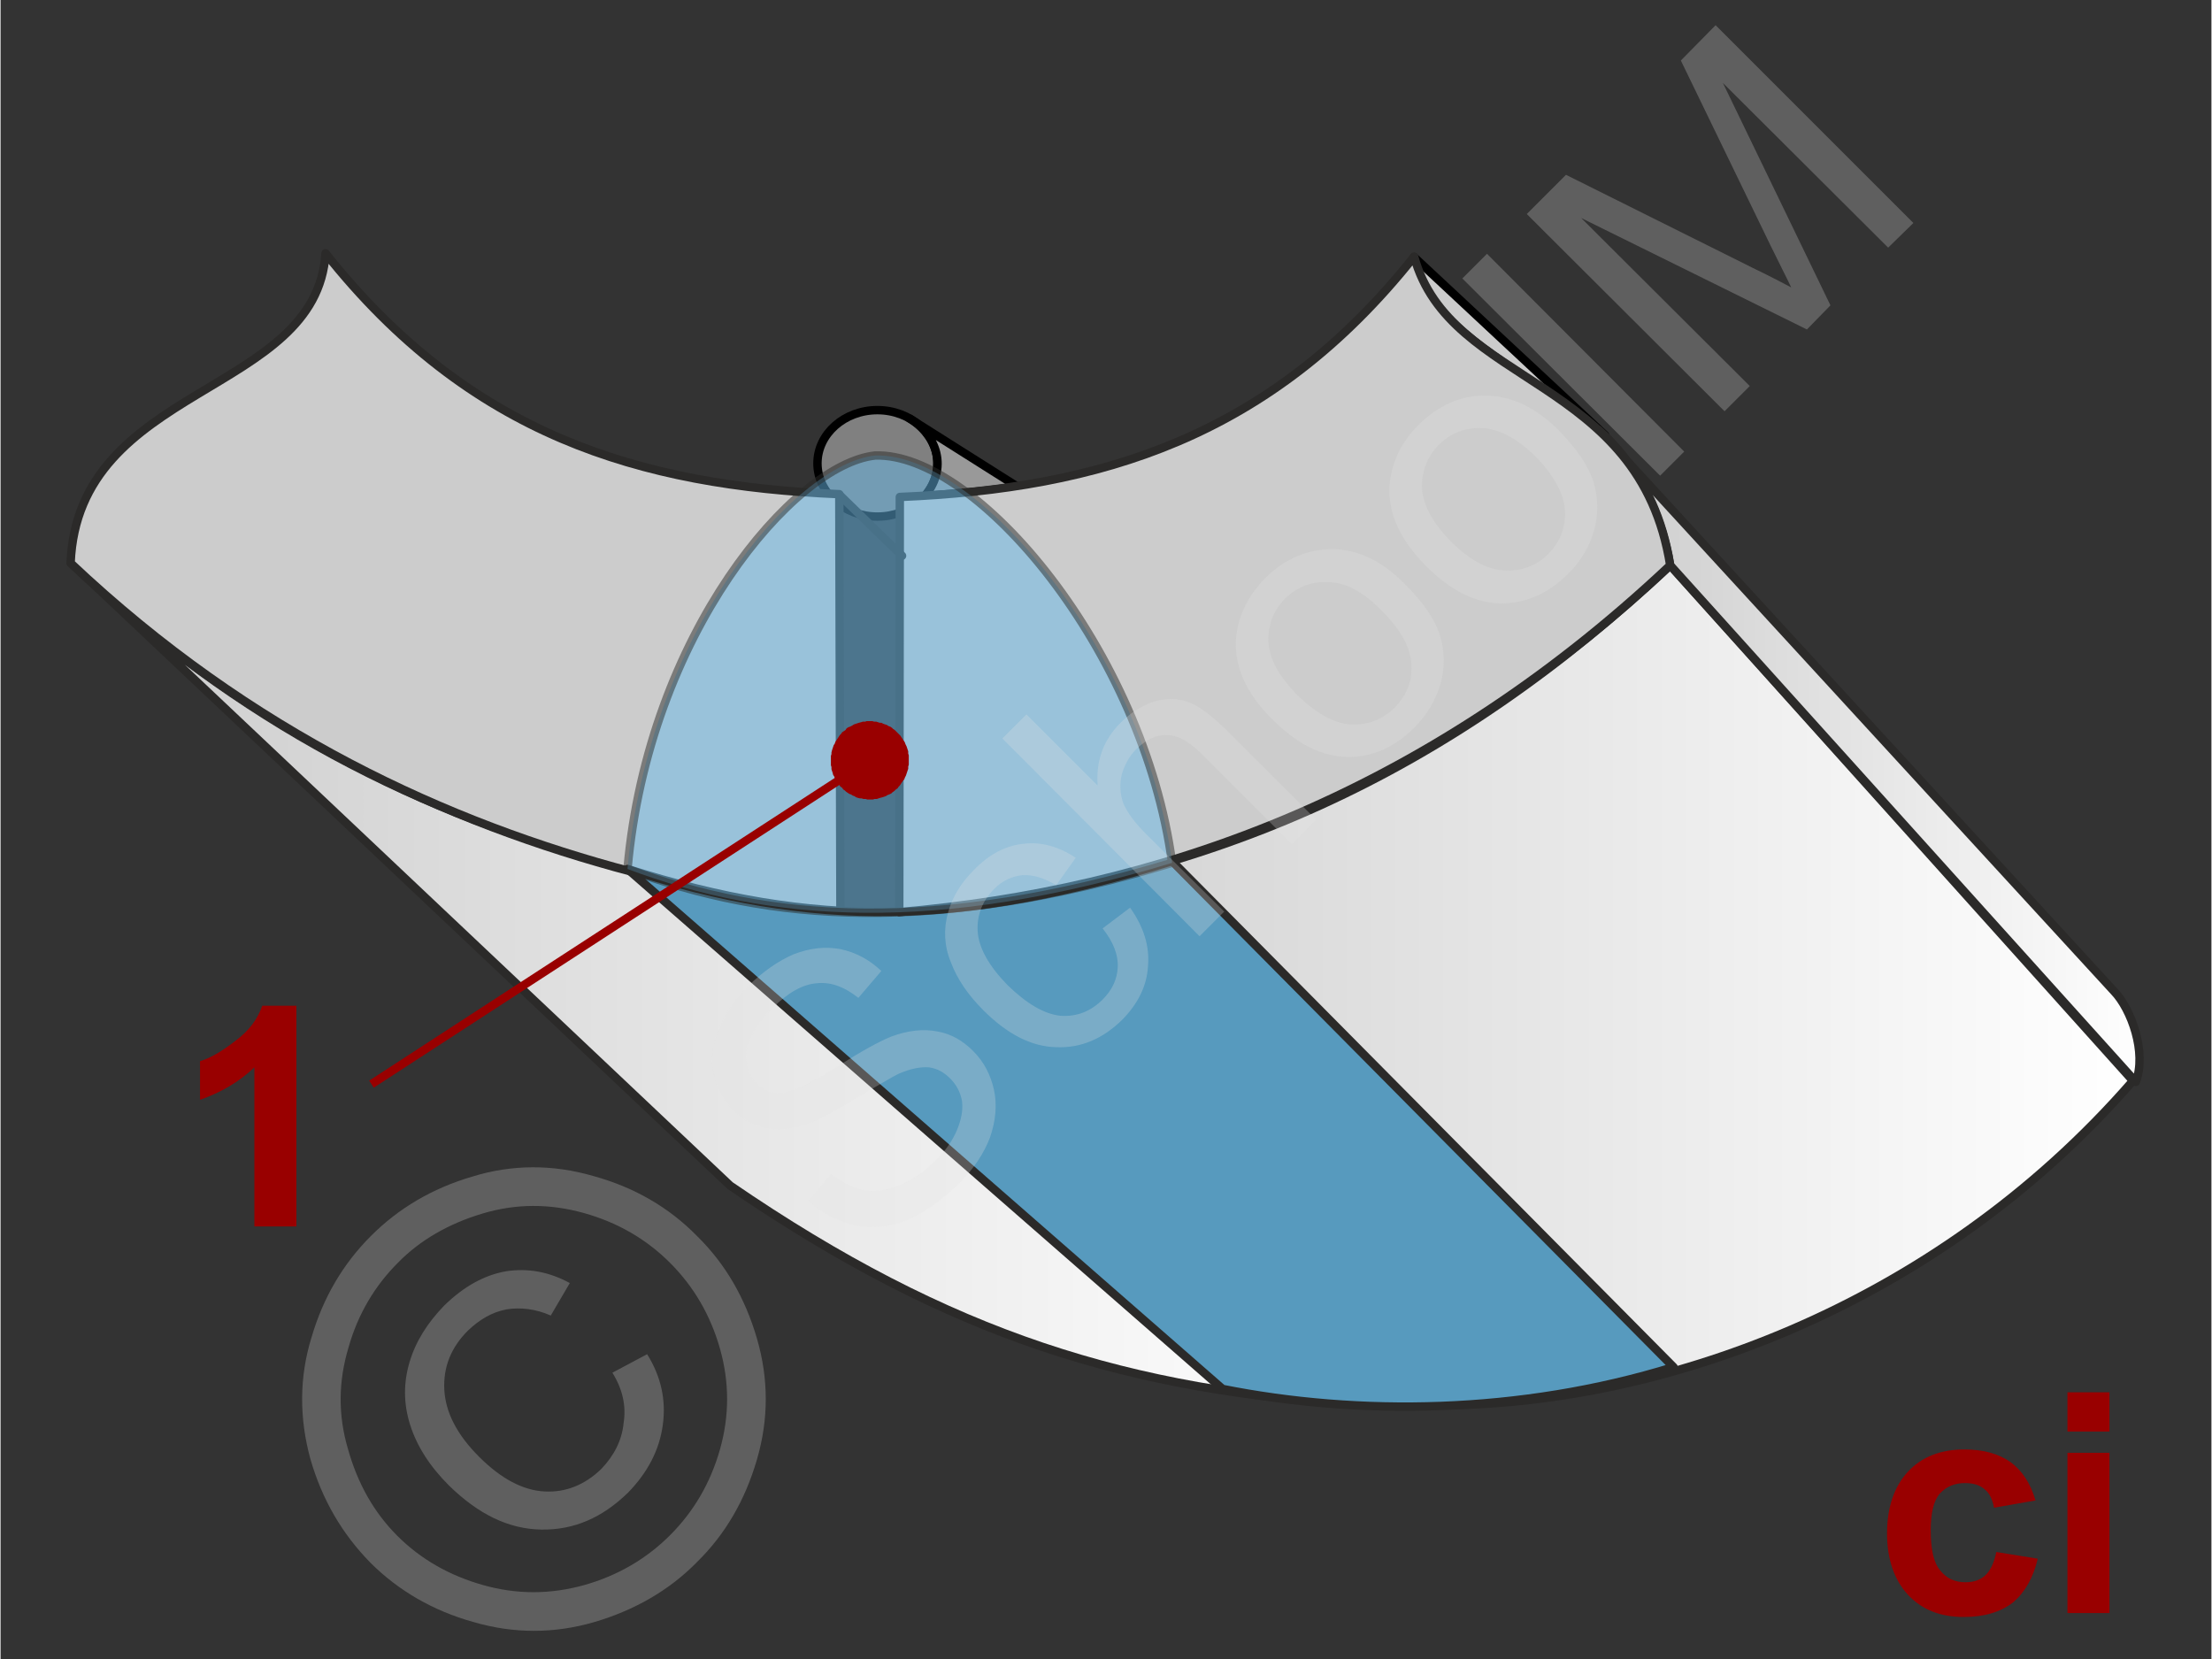
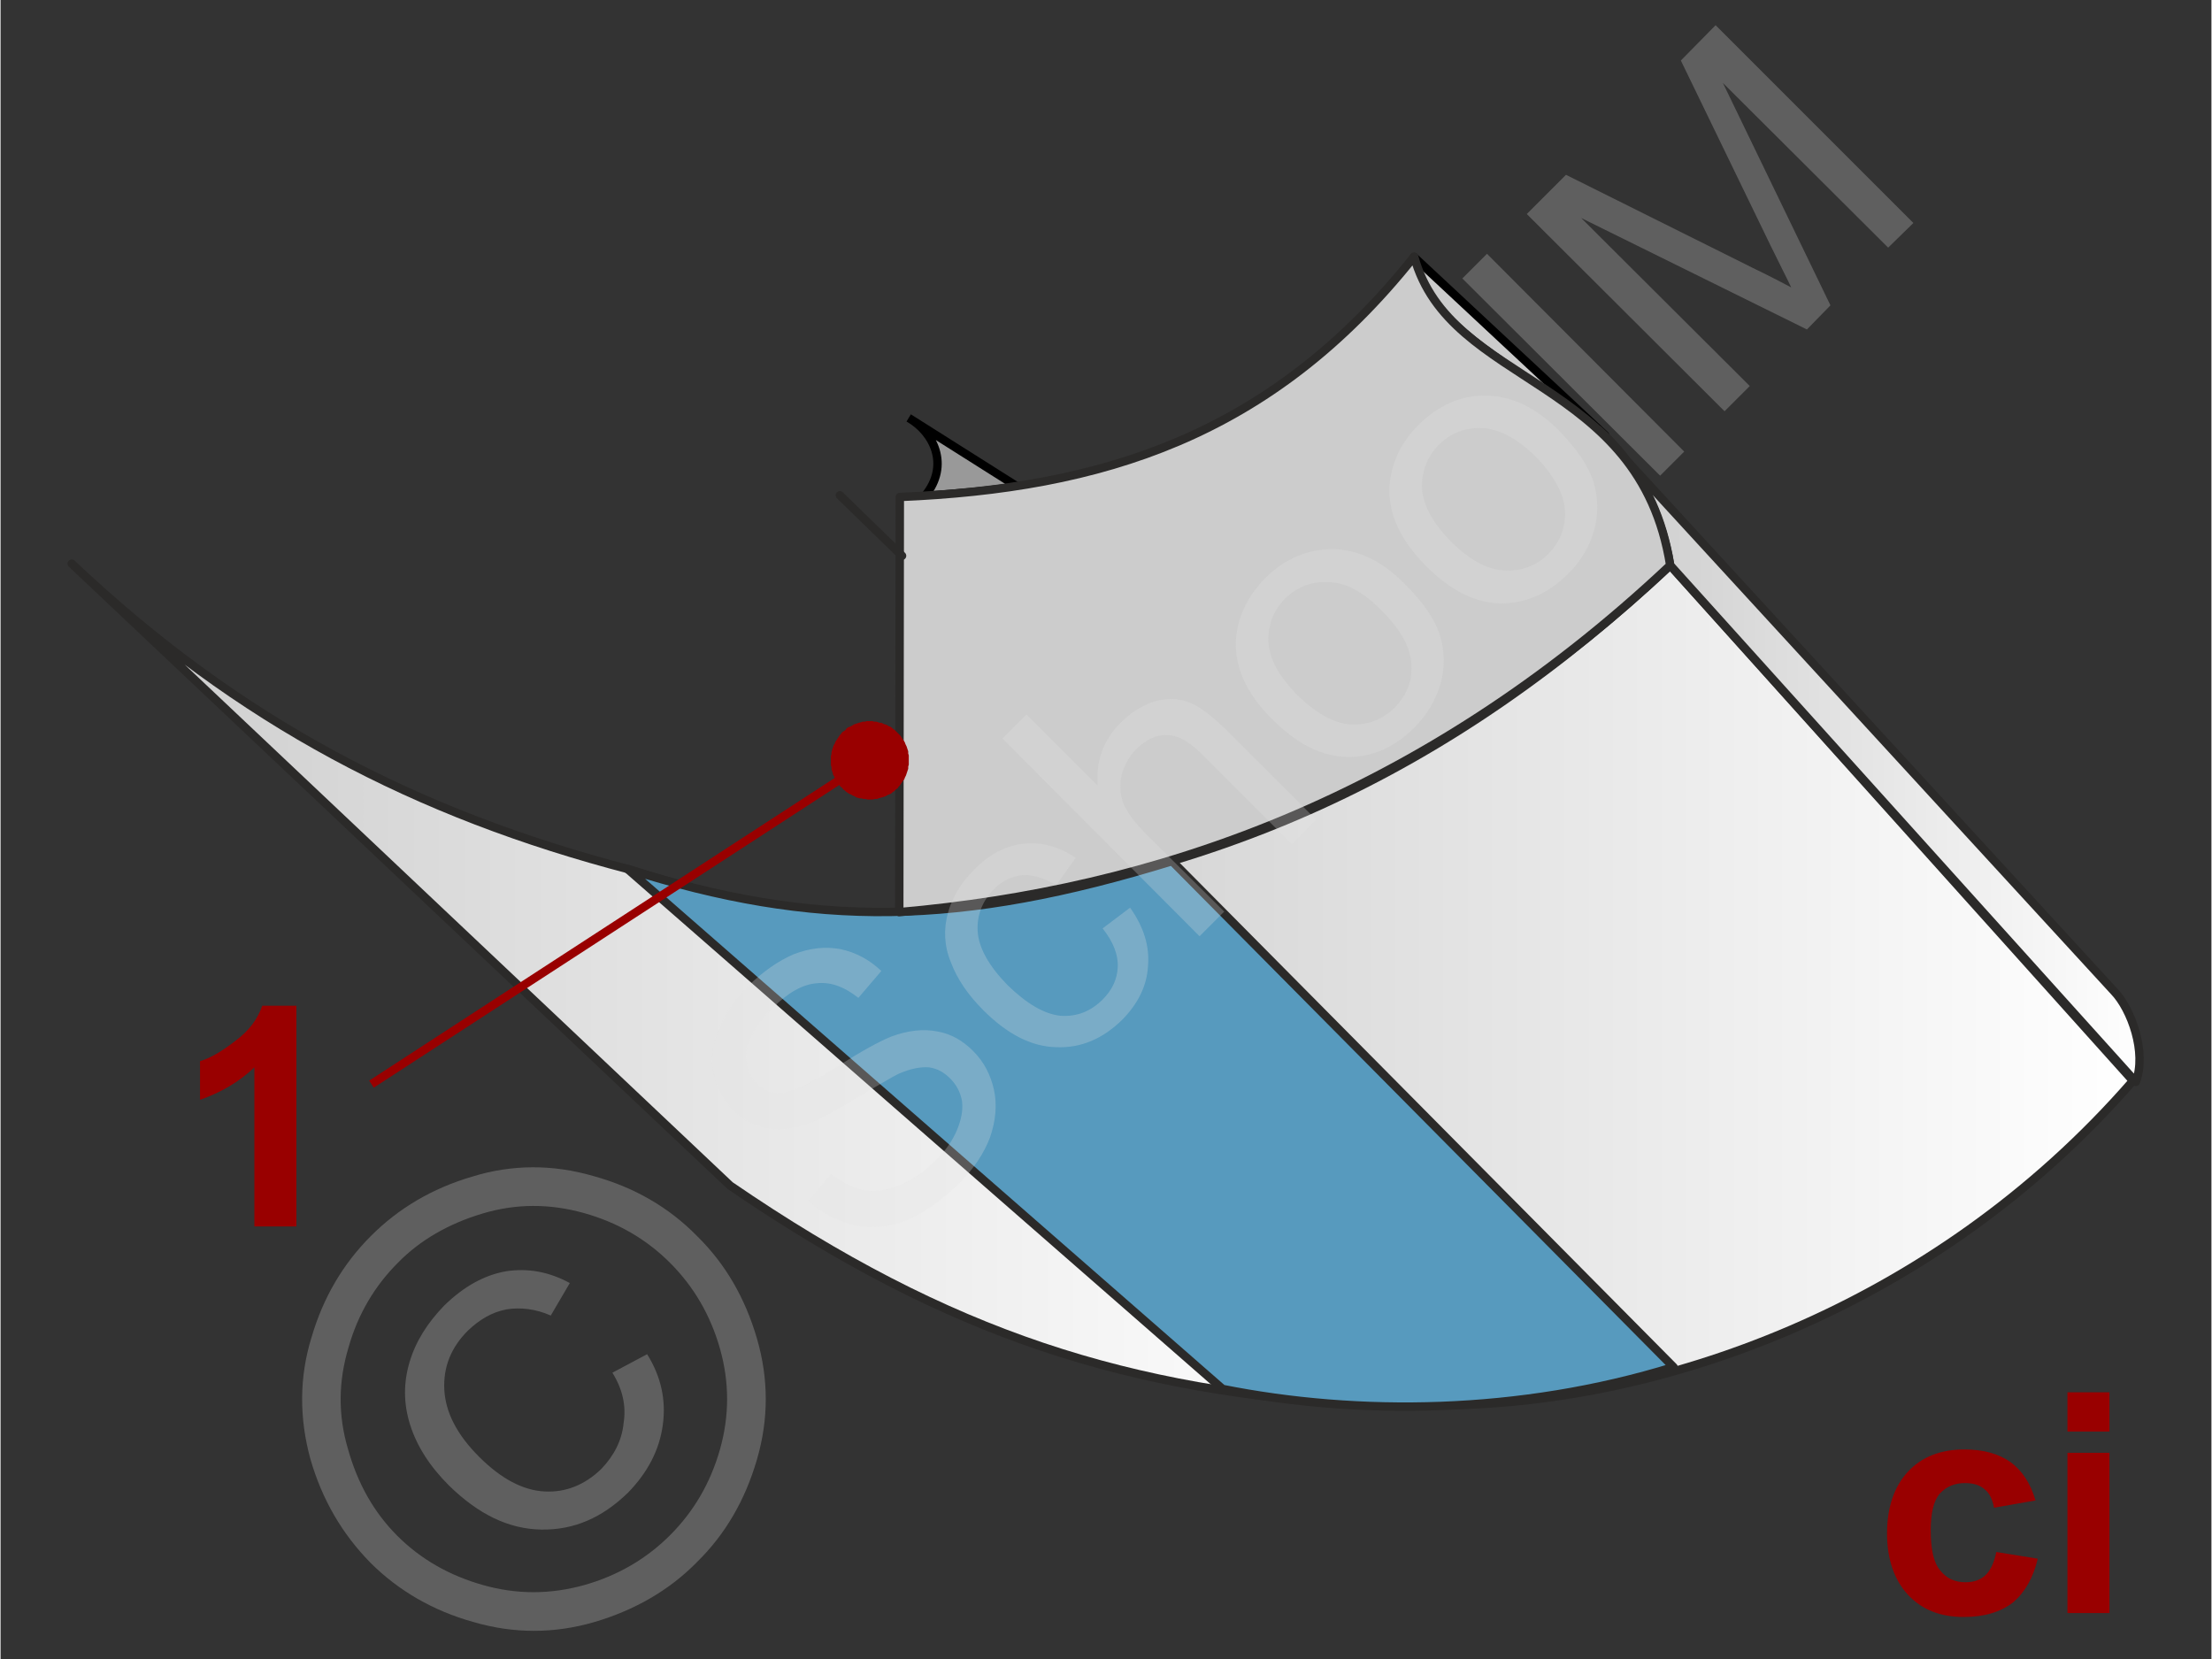
<svg xmlns="http://www.w3.org/2000/svg" xmlns:xlink="http://www.w3.org/1999/xlink" width="240px" height="180px" style="shape-rendering:geometricPrecision;text-rendering:geometricPrecision;image-rendering:optimizeQuality;fill-rule:evenodd;clip-rule:evenodd" viewBox="0 0 39.46 29.61">
  <rect x="0" y="0" width="39.46" height="29.61" fill="#333333" stroke="none" />
  <defs>
    <linearGradient id="id0" gradientUnits="objectBoundingBox" x1="8.98536e-14%" y1="50%" x2="100%" y2="50%">
      <stop offset="0" style="stop-opacity:1;stop-color:#ccc" />
      <stop offset="1" style="stop-opacity:1;stop-color:white" />
    </linearGradient>
    <linearGradient id="id1" gradientUnits="userSpaceOnUse" xlink:href="#id0" x1="1.27" y1="17.57" x2="24.34" y2="17.57" />
  </defs>
  <g id="Ebene_x0020_1">
    <g id="_685841792">
      <g>
        <g>
-           <ellipse cx="15.65" cy="8.27" rx="1.07" ry="0.95" style="fill:gray;stroke:#000;stroke-width:.15;stroke-miterlimit:22.926" />
          <path d="M18.14 8.68c-0.55,0.09 -1.09,0.13 -1.64,0.17 0.45,-0.55 0.15,-1.14 -0.29,-1.39l1.93 1.22z" style="fill:#999;stroke:#000;stroke-width:.15;stroke-miterlimit:22.926" />
        </g>
        <path d="M28.64 7.77l-3.41 -3.18c0.24,1.39 2.3,2.16 3.41,3.18z" style="fill:#ccc;stroke:#000;stroke-width:.15;stroke-linecap:round;stroke-linejoin:round;stroke-miterlimit:22.926" />
        <path d="M24.34 25.08c-4.17,-0.25 -7.38,-1.22 -11.32,-3.92l-11.75 -11.1c2.98,2.82 6.16,4.47 9.96,5.46 1.16,0.37 2.35,0.69 3.76,0.77l9.35 8.79z" style="fill:url(#id1);stroke:#2b2a29;stroke-width:.15;stroke-linecap:round;stroke-linejoin:round;stroke-miterlimit:22.926" />
        <path d="M25.65 25.08c3.84,0.01 8.83,-1.67 12.41,-5.79l-8.26 -9.2c-3.92,3.68 -8.13,5.67 -13.76,6.2l9.61 8.79z" style="fill:url(#id0);stroke:#2b2a29;stroke-width:.15;stroke-linecap:round;stroke-linejoin:round;stroke-miterlimit:22.926" />
        <path d="M38.11 19.31c0.2,-0.52 -0.08,-1.3 -0.39,-1.62l-9.2 -10.02c0.64,0.56 1.11,1.41 1.28,2.42l8.31 9.22z" style="fill:url(#id0);stroke:#2b2a29;stroke-width:.15;stroke-linecap:round;stroke-linejoin:round;stroke-miterlimit:22.926" />
-         <path d="M14.99 16.29c-1.25,-0.06 -2.48,-0.37 -3.72,-0.73 -3.29,-0.87 -6.79,-2.46 -10.02,-5.51 0.13,-3.2 4.39,-2.99 4.55,-5.53 2.57,3.24 5.6,4.15 9.17,4.3l0.02 7.47z" style="fill:#ccc;stroke:#2b2a29;stroke-width:.15;stroke-linecap:round;stroke-linejoin:round;stroke-miterlimit:22.926" />
        <path d="M11.19 15.51c3.35,1.06 5.92,1.03 9.72,-0.14l8.95 9.03c-2.75,0.85 -5.64,0.87 -8.05,0.39l-10.62 -9.28z" style="fill:#579abe;stroke:#2b2a29;stroke-width:.15;stroke-linejoin:round;stroke-miterlimit:22.926" />
        <path d="M16.04 16.28c4.48,-0.39 9.28,-1.97 13.76,-6.19 -0.54,-3.39 -3.93,-3.18 -4.57,-5.51 -2.57,3.23 -5.6,4.14 -9.18,4.29l-0.01 7.41z" style="fill:#ccc;stroke:#2b2a29;stroke-width:.15;stroke-linecap:round;stroke-linejoin:round;stroke-miterlimit:22.926" />
        <line x1="14.98" y1="8.84" x2="16.09" y2="9.92" style="fill:none;stroke:#2b2a29;stroke-width:.15;stroke-linecap:round;stroke-miterlimit:22.926" />
-         <path d="M11.19 15.51c2.53,0.95 5.5,1.17 9.72,-0.11 -0.51,-3.79 -3.49,-7.33 -5.3,-7.27 -1.44,0.15 -4.05,3.18 -4.42,7.38z" style="fill:#66b8e8;fill-opacity:.502;stroke:#2b2a29;stroke-width:.15;stroke-linejoin:round;stroke-miterlimit:22.926;stroke-opacity:.502" />
        <path d="M5.28 21.89l-0.75 0 0 -2.84c-0.27,0.26 -0.6,0.45 -0.97,0.58l0 -0.69c0.2,-0.06 0.41,-0.19 0.64,-0.37 0.23,-0.17 0.39,-0.38 0.47,-0.62l0.61 0 0 3.94z" style="fill:#900;fill-rule:nonzero" />
        <g>
          <line x1="6.62" y1="19.35" x2="15.51" y2="13.57" style="fill:none;fill-rule:nonzero;stroke:#900;stroke-width:.15;stroke-miterlimit:22.926" />
          <polygon id="1" points="15.13,12.98 15.13,12.98 15.16,12.97 15.2,12.95 15.23,12.93 15.26,12.92 15.29,12.91 15.32,12.9 15.36,12.89 15.39,12.88 15.43,12.88 15.46,12.87 15.49,12.87 15.53,12.87 15.56,12.87 15.59,12.88 15.63,12.88 15.66,12.89 15.69,12.9 15.72,12.9 15.76,12.92 15.79,12.93 15.82,12.94 15.85,12.96 15.88,12.97 15.91,12.99 15.93,13.01 15.96,13.03 15.99,13.06 16.01,13.08 16.04,13.11 16.06,13.13 16.08,13.16 16.1,13.19 16.1,13.19 16.12,13.22 16.14,13.25 16.15,13.28 16.17,13.32 16.18,13.35 16.19,13.38 16.2,13.41 16.2,13.45 16.21,13.48 16.21,13.52 16.21,13.55 16.21,13.58 16.21,13.62 16.21,13.65 16.2,13.68 16.2,13.72 16.19,13.75 16.18,13.78 16.17,13.81 16.16,13.84 16.14,13.88 16.13,13.91 16.11,13.93 16.09,13.96 16.07,13.99 16.05,14.02 16.03,14.04 16.01,14.07 15.98,14.09 15.95,14.12 15.92,14.14 15.9,14.16 15.9,14.16 15.86,14.18 15.83,14.19 15.8,14.21 15.77,14.22 15.74,14.23 15.7,14.24 15.67,14.25 15.64,14.26 15.6,14.26 15.57,14.27 15.54,14.27 15.5,14.27 15.47,14.27 15.44,14.26 15.4,14.26 15.37,14.25 15.34,14.25 15.3,14.24 15.27,14.23 15.24,14.21 15.21,14.2 15.18,14.18 15.15,14.17 15.12,14.15 15.09,14.13 15.07,14.11 15.04,14.09 15.02,14.06 14.99,14.04 14.97,14.01 14.95,13.98 14.93,13.95 14.93,13.95 14.91,13.92 14.89,13.89 14.88,13.86 14.86,13.83 14.85,13.79 14.84,13.76 14.83,13.73 14.83,13.69 14.82,13.66 14.82,13.63 14.82,13.59 14.82,13.56 14.82,13.53 14.82,13.49 14.83,13.46 14.83,13.43 14.84,13.39 14.85,13.36 14.86,13.33 14.87,13.3 14.89,13.27 14.9,13.24 14.92,13.21 14.94,13.18 14.96,13.15 14.98,13.12 15,13.1 15.02,13.07 15.05,13.05 15.08,13.03 15.1,13" style="fill:#900" />
        </g>
      </g>
      <g id="_685841960">
        <path d="M36.32 26.78l-0.74 0.13c-0.03,-0.15 -0.08,-0.26 -0.17,-0.33 -0.09,-0.08 -0.21,-0.11 -0.35,-0.11 -0.18,0 -0.33,0.06 -0.45,0.19 -0.11,0.13 -0.16,0.35 -0.16,0.65 0,0.34 0.05,0.58 0.17,0.72 0.11,0.14 0.26,0.21 0.45,0.21 0.15,0 0.26,-0.04 0.35,-0.12 0.09,-0.08 0.16,-0.22 0.2,-0.42l0.74 0.12c-0.08,0.34 -0.23,0.6 -0.44,0.78 -0.22,0.17 -0.51,0.26 -0.88,0.26 -0.42,0 -0.75,-0.13 -1,-0.4 -0.24,-0.26 -0.37,-0.63 -0.37,-1.09 0,-0.47 0.13,-0.84 0.37,-1.1 0.25,-0.27 0.59,-0.4 1.01,-0.4 0.35,0 0.62,0.08 0.83,0.23 0.2,0.15 0.35,0.37 0.44,0.68z" style="fill:#900;fill-rule:nonzero" />
        <path id="1" d="M36.89 25.55l0 -0.7 0.75 0 0 0.7 -0.75 0zm0 3.24l0 -2.86 0.75 0 0 2.86 -0.75 0z" style="fill:#900;fill-rule:nonzero" />
        <g>
          <polygon points="0,0 39.46,0 39.46,29.61 0,29.61" style="fill:none" />
          <g>
            <path d="M14.42 21.43l0.4 -0.48c0.2,0.15 0.39,0.25 0.58,0.29 0.19,0.04 0.4,0.01 0.63,-0.08 0.23,-0.09 0.45,-0.24 0.65,-0.44 0.18,-0.17 0.31,-0.36 0.39,-0.55 0.08,-0.19 0.11,-0.36 0.09,-0.52 -0.03,-0.16 -0.1,-0.29 -0.21,-0.4 -0.11,-0.11 -0.23,-0.18 -0.38,-0.2 -0.15,-0.01 -0.32,0.02 -0.53,0.11 -0.13,0.06 -0.39,0.22 -0.8,0.46 -0.4,0.25 -0.7,0.4 -0.9,0.46 -0.25,0.08 -0.49,0.1 -0.7,0.05 -0.22,-0.05 -0.4,-0.15 -0.57,-0.32 -0.17,-0.17 -0.29,-0.39 -0.34,-0.65 -0.06,-0.25 -0.03,-0.52 0.09,-0.79 0.11,-0.28 0.29,-0.53 0.52,-0.77 0.27,-0.26 0.54,-0.45 0.82,-0.57 0.29,-0.11 0.56,-0.14 0.83,-0.09 0.28,0.06 0.52,0.19 0.73,0.39l-0.41 0.48c-0.25,-0.2 -0.5,-0.29 -0.75,-0.26 -0.25,0.02 -0.51,0.17 -0.78,0.44 -0.29,0.29 -0.44,0.55 -0.47,0.78 -0.02,0.23 0.04,0.42 0.18,0.57 0.13,0.12 0.28,0.18 0.45,0.17 0.17,-0.01 0.49,-0.16 0.96,-0.45 0.46,-0.3 0.8,-0.48 1,-0.56 0.3,-0.11 0.57,-0.14 0.82,-0.09 0.24,0.04 0.45,0.16 0.64,0.35 0.19,0.19 0.31,0.42 0.37,0.69 0.06,0.27 0.03,0.56 -0.07,0.85 -0.11,0.29 -0.29,0.56 -0.55,0.82 -0.32,0.31 -0.63,0.53 -0.94,0.66 -0.31,0.12 -0.61,0.15 -0.92,0.09 -0.31,-0.07 -0.59,-0.21 -0.83,-0.44zm5.25 -4.86l0.49 -0.37c0.24,0.34 0.35,0.68 0.32,1.04 -0.02,0.36 -0.18,0.67 -0.45,0.95 -0.35,0.35 -0.75,0.52 -1.19,0.5 -0.44,-0.01 -0.87,-0.23 -1.3,-0.66 -0.27,-0.27 -0.47,-0.56 -0.58,-0.86 -0.12,-0.29 -0.13,-0.59 -0.05,-0.88 0.08,-0.29 0.24,-0.54 0.46,-0.76 0.27,-0.28 0.57,-0.44 0.89,-0.47 0.31,-0.04 0.63,0.05 0.93,0.25l-0.35 0.49c-0.21,-0.13 -0.41,-0.19 -0.6,-0.18 -0.19,0.02 -0.36,0.1 -0.5,0.24 -0.22,0.22 -0.32,0.48 -0.3,0.77 0.02,0.29 0.2,0.61 0.53,0.95 0.35,0.34 0.66,0.52 0.95,0.55 0.29,0.02 0.54,-0.08 0.75,-0.29 0.17,-0.17 0.26,-0.36 0.27,-0.58 0.01,-0.22 -0.08,-0.45 -0.27,-0.69zm1.73 0.14l-3.52 -3.53 0.43 -0.43 1.27 1.27c-0.03,-0.44 0.1,-0.81 0.41,-1.12 0.19,-0.19 0.39,-0.31 0.6,-0.38 0.22,-0.06 0.42,-0.06 0.61,0.01 0.19,0.07 0.41,0.24 0.66,0.48l1.62 1.62 -0.43 0.44 -1.62 -1.62c-0.22,-0.22 -0.42,-0.33 -0.61,-0.33 -0.19,-0.01 -0.37,0.08 -0.55,0.25 -0.12,0.12 -0.21,0.28 -0.26,0.46 -0.04,0.17 -0.03,0.34 0.03,0.51 0.07,0.16 0.2,0.34 0.4,0.54l1.4 1.39 -0.44 0.44zm1.31 -3.86c-0.48,-0.47 -0.69,-0.95 -0.66,-1.44 0.03,-0.41 0.21,-0.77 0.52,-1.09 0.35,-0.35 0.76,-0.52 1.21,-0.52 0.45,0.01 0.88,0.21 1.28,0.62 0.33,0.33 0.54,0.63 0.63,0.92 0.09,0.29 0.09,0.58 0.01,0.87 -0.09,0.29 -0.24,0.55 -0.46,0.77 -0.36,0.36 -0.76,0.54 -1.21,0.53 -0.45,-0.01 -0.89,-0.23 -1.32,-0.66zm0.44 -0.44c0.33,0.32 0.64,0.5 0.95,0.52 0.3,0.01 0.56,-0.08 0.78,-0.3 0.22,-0.22 0.32,-0.48 0.3,-0.78 -0.02,-0.31 -0.2,-0.63 -0.54,-0.96 -0.31,-0.32 -0.62,-0.49 -0.93,-0.5 -0.3,-0.02 -0.56,0.08 -0.78,0.29 -0.22,0.22 -0.31,0.48 -0.3,0.78 0.02,0.31 0.19,0.62 0.52,0.95zm2.3 -2.3c-0.47,-0.47 -0.69,-0.95 -0.66,-1.44 0.03,-0.41 0.21,-0.78 0.52,-1.09 0.36,-0.35 0.76,-0.53 1.21,-0.52 0.45,0.01 0.88,0.21 1.29,0.62 0.32,0.33 0.53,0.63 0.62,0.92 0.09,0.29 0.09,0.58 0.01,0.87 -0.08,0.29 -0.24,0.55 -0.46,0.77 -0.36,0.36 -0.76,0.53 -1.21,0.53 -0.45,-0.01 -0.89,-0.23 -1.32,-0.66zm0.44 -0.44c0.33,0.32 0.64,0.5 0.95,0.51 0.3,0.02 0.57,-0.08 0.78,-0.29 0.22,-0.22 0.32,-0.48 0.3,-0.79 -0.02,-0.3 -0.2,-0.62 -0.53,-0.96 -0.32,-0.31 -0.63,-0.48 -0.94,-0.5 -0.3,-0.01 -0.56,0.08 -0.78,0.3 -0.21,0.21 -0.31,0.48 -0.3,0.78 0.02,0.31 0.2,0.62 0.52,0.95zm3.73 -1.18l-3.53 -3.52 0.44 -0.44 3.52 3.53 -0.43 0.43zm1.15 -1.15l-3.53 -3.52 0.7 -0.7 3.33 1.66c0.31,0.15 0.54,0.27 0.69,0.35 -0.08,-0.17 -0.21,-0.42 -0.37,-0.75l-1.6 -3.3 0.62 -0.63 3.53 3.53 -0.45 0.44 -2.95 -2.94 1.92 3.97 -0.42 0.43 -4.03 -1.99 3.01 3 -0.45 0.45z" style="fill:#e6e6e6;fill-rule:nonzero;fill-opacity:.251" />
            <path d="M6.61 22.06c0.49,-0.49 1.09,-0.85 1.81,-1.06 0.71,-0.22 1.44,-0.22 2.16,-0.01 0.73,0.2 1.35,0.56 1.85,1.07 0.51,0.5 0.86,1.11 1.07,1.83 0.21,0.72 0.21,1.44 0,2.16 -0.21,0.72 -0.56,1.33 -1.07,1.83 -0.5,0.51 -1.12,0.86 -1.83,1.07 -0.72,0.21 -1.44,0.21 -2.16,0 -0.72,-0.2 -1.34,-0.56 -1.84,-1.06 -0.5,-0.51 -0.86,-1.12 -1.07,-1.85 -0.2,-0.73 -0.2,-1.46 0.02,-2.17 0.21,-0.72 0.57,-1.32 1.06,-1.81zm0.48 0.48c-0.41,0.41 -0.71,0.91 -0.88,1.51 -0.18,0.6 -0.19,1.2 -0.01,1.81 0.17,0.61 0.46,1.13 0.88,1.55 0.42,0.42 0.93,0.71 1.53,0.88 0.6,0.17 1.2,0.17 1.81,0 0.6,-0.17 1.11,-0.47 1.53,-0.89 0.42,-0.42 0.72,-0.93 0.89,-1.53 0.17,-0.6 0.17,-1.2 0,-1.8 -0.17,-0.6 -0.47,-1.11 -0.89,-1.53 -0.42,-0.42 -0.93,-0.72 -1.54,-0.89 -0.61,-0.17 -1.21,-0.17 -1.81,0.01 -0.6,0.18 -1.11,0.47 -1.51,0.88zm3.83 1.96l0.62 -0.33c0.25,0.4 0.34,0.82 0.28,1.26 -0.06,0.45 -0.27,0.85 -0.62,1.21 -0.46,0.45 -0.97,0.67 -1.55,0.66 -0.58,-0.01 -1.12,-0.27 -1.65,-0.79 -0.34,-0.34 -0.57,-0.7 -0.69,-1.08 -0.12,-0.38 -0.12,-0.75 -0.01,-1.12 0.11,-0.37 0.32,-0.7 0.62,-1.01 0.35,-0.34 0.71,-0.54 1.1,-0.61 0.4,-0.06 0.77,0.01 1.14,0.21l-0.34 0.58c-0.27,-0.12 -0.54,-0.15 -0.79,-0.11 -0.26,0.05 -0.48,0.18 -0.69,0.38 -0.3,0.3 -0.44,0.65 -0.42,1.05 0.02,0.41 0.23,0.81 0.62,1.2 0.39,0.39 0.78,0.6 1.17,0.62 0.38,0.02 0.72,-0.12 1.01,-0.4 0.23,-0.24 0.37,-0.51 0.4,-0.82 0.05,-0.31 -0.02,-0.61 -0.2,-0.9z" style="fill:#e6e6e6;fill-rule:nonzero;fill-opacity:.251" />
          </g>
        </g>
      </g>
    </g>
  </g>
</svg>